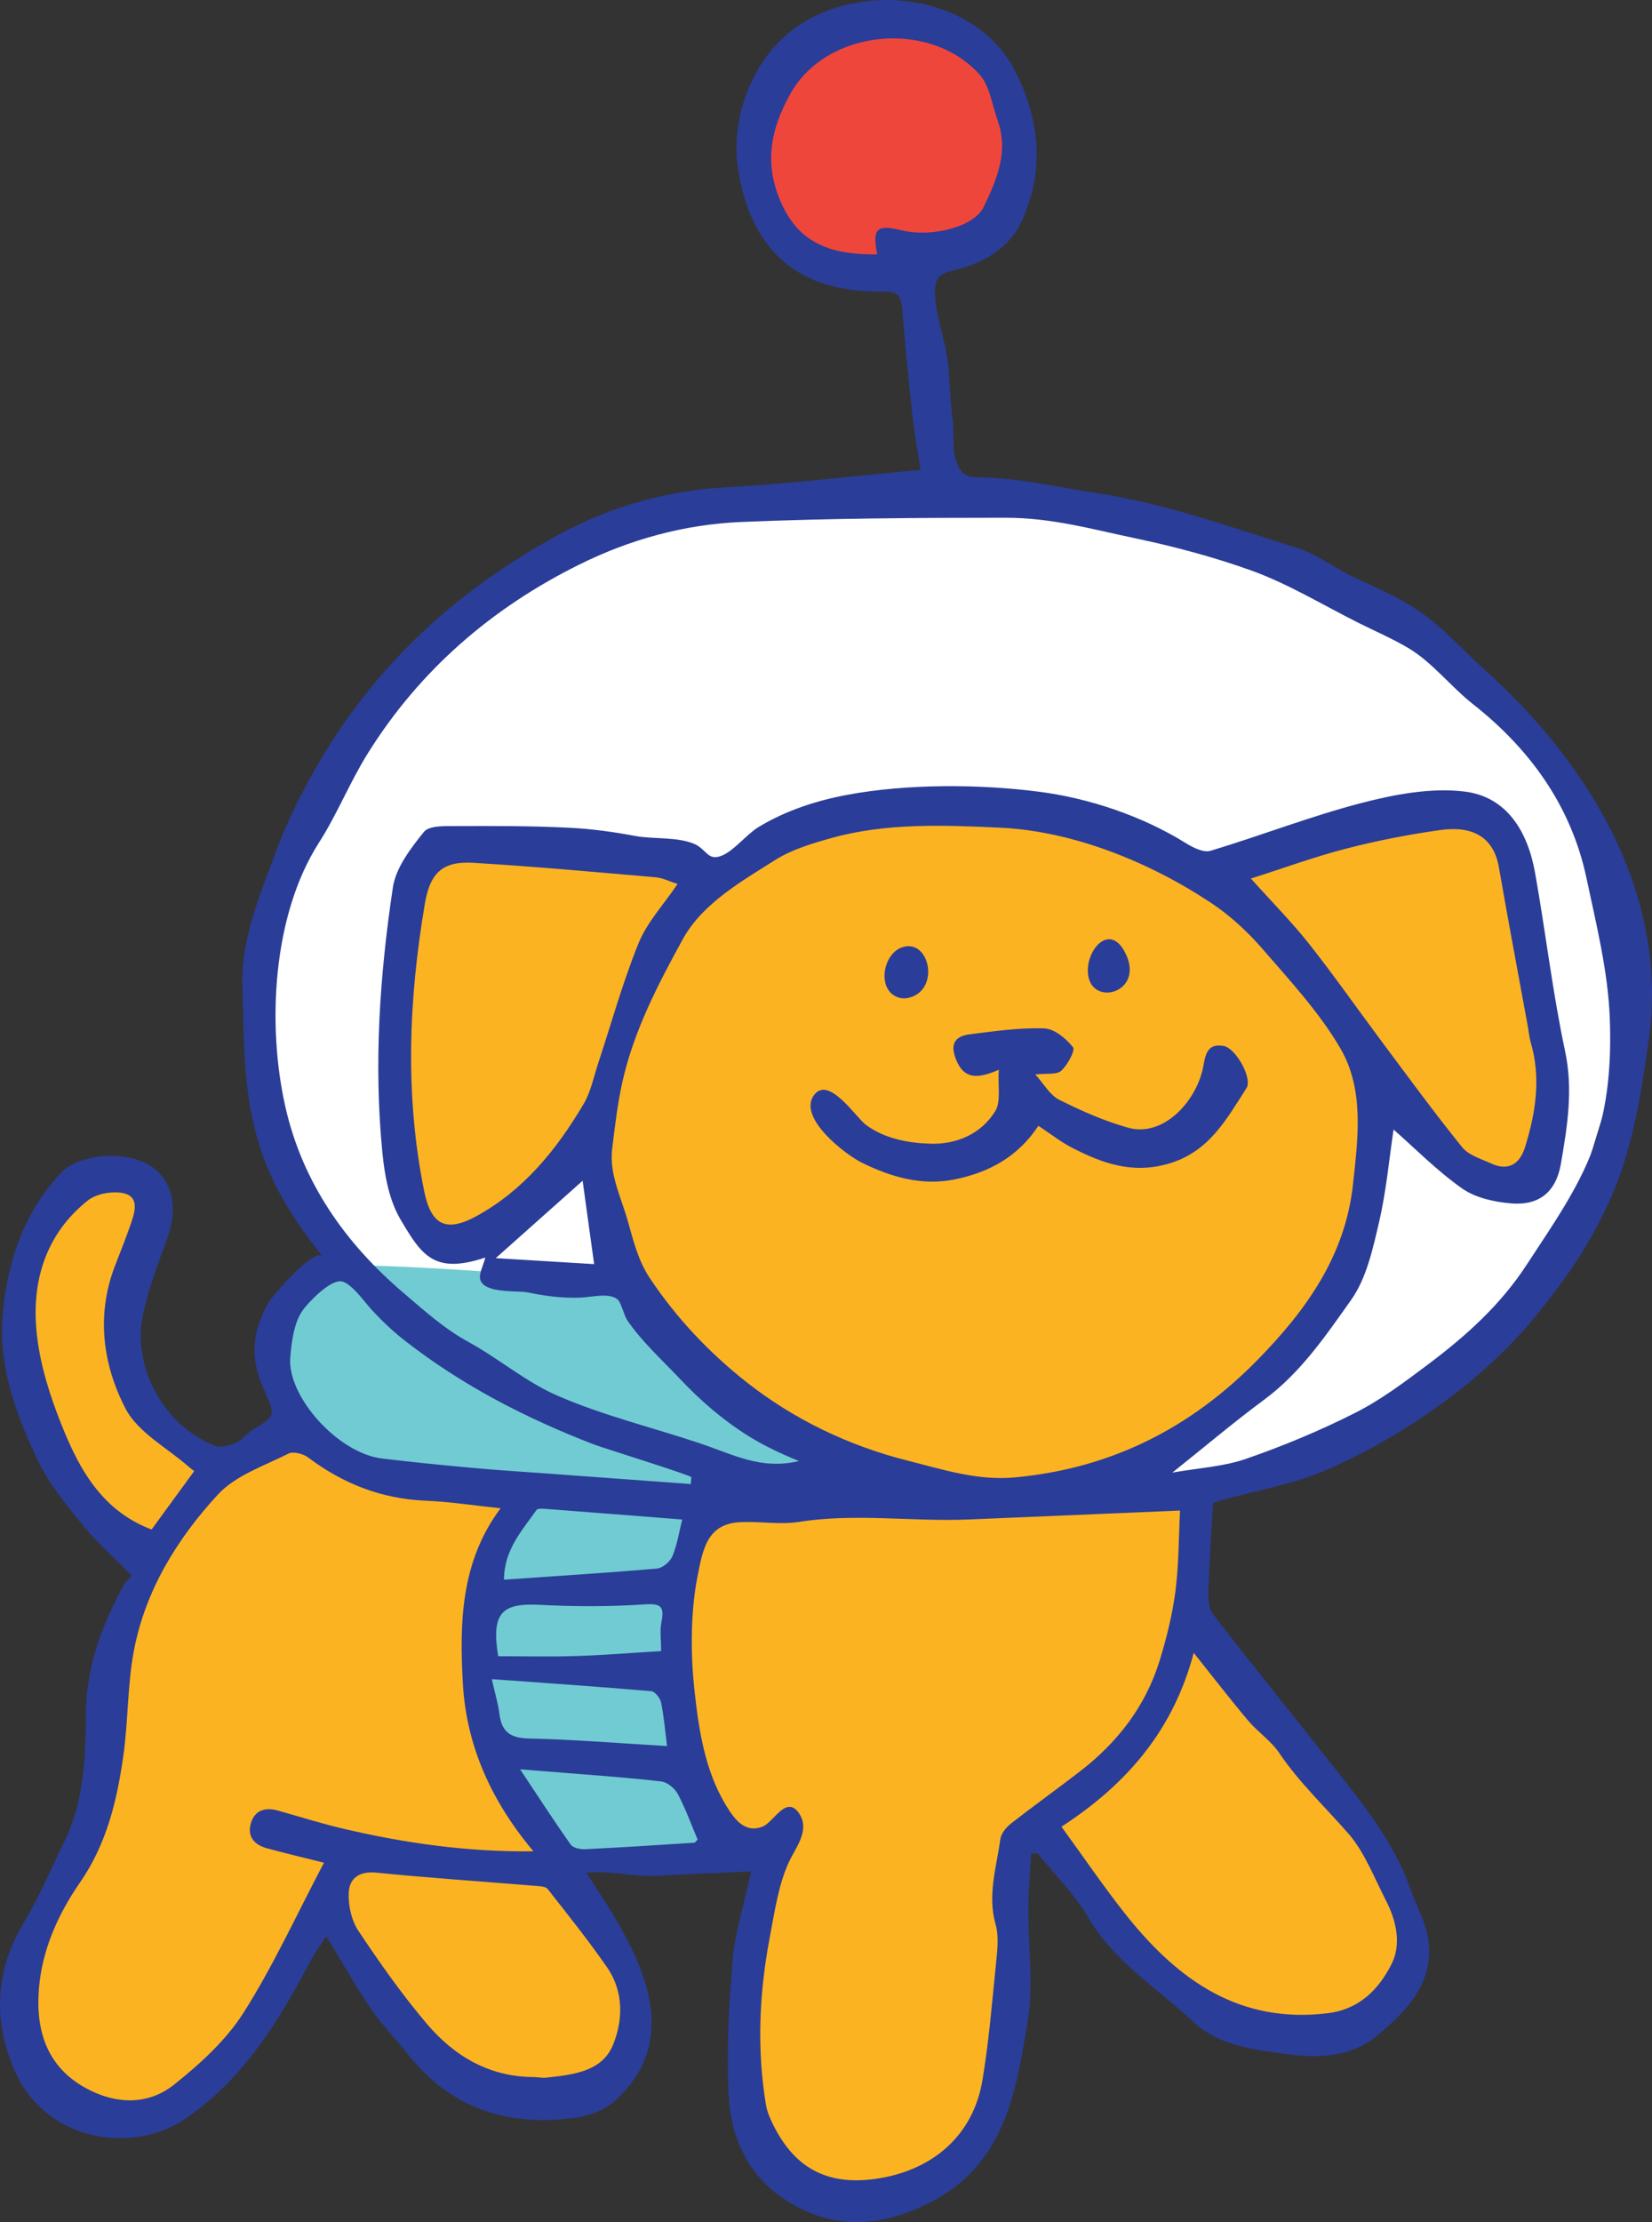
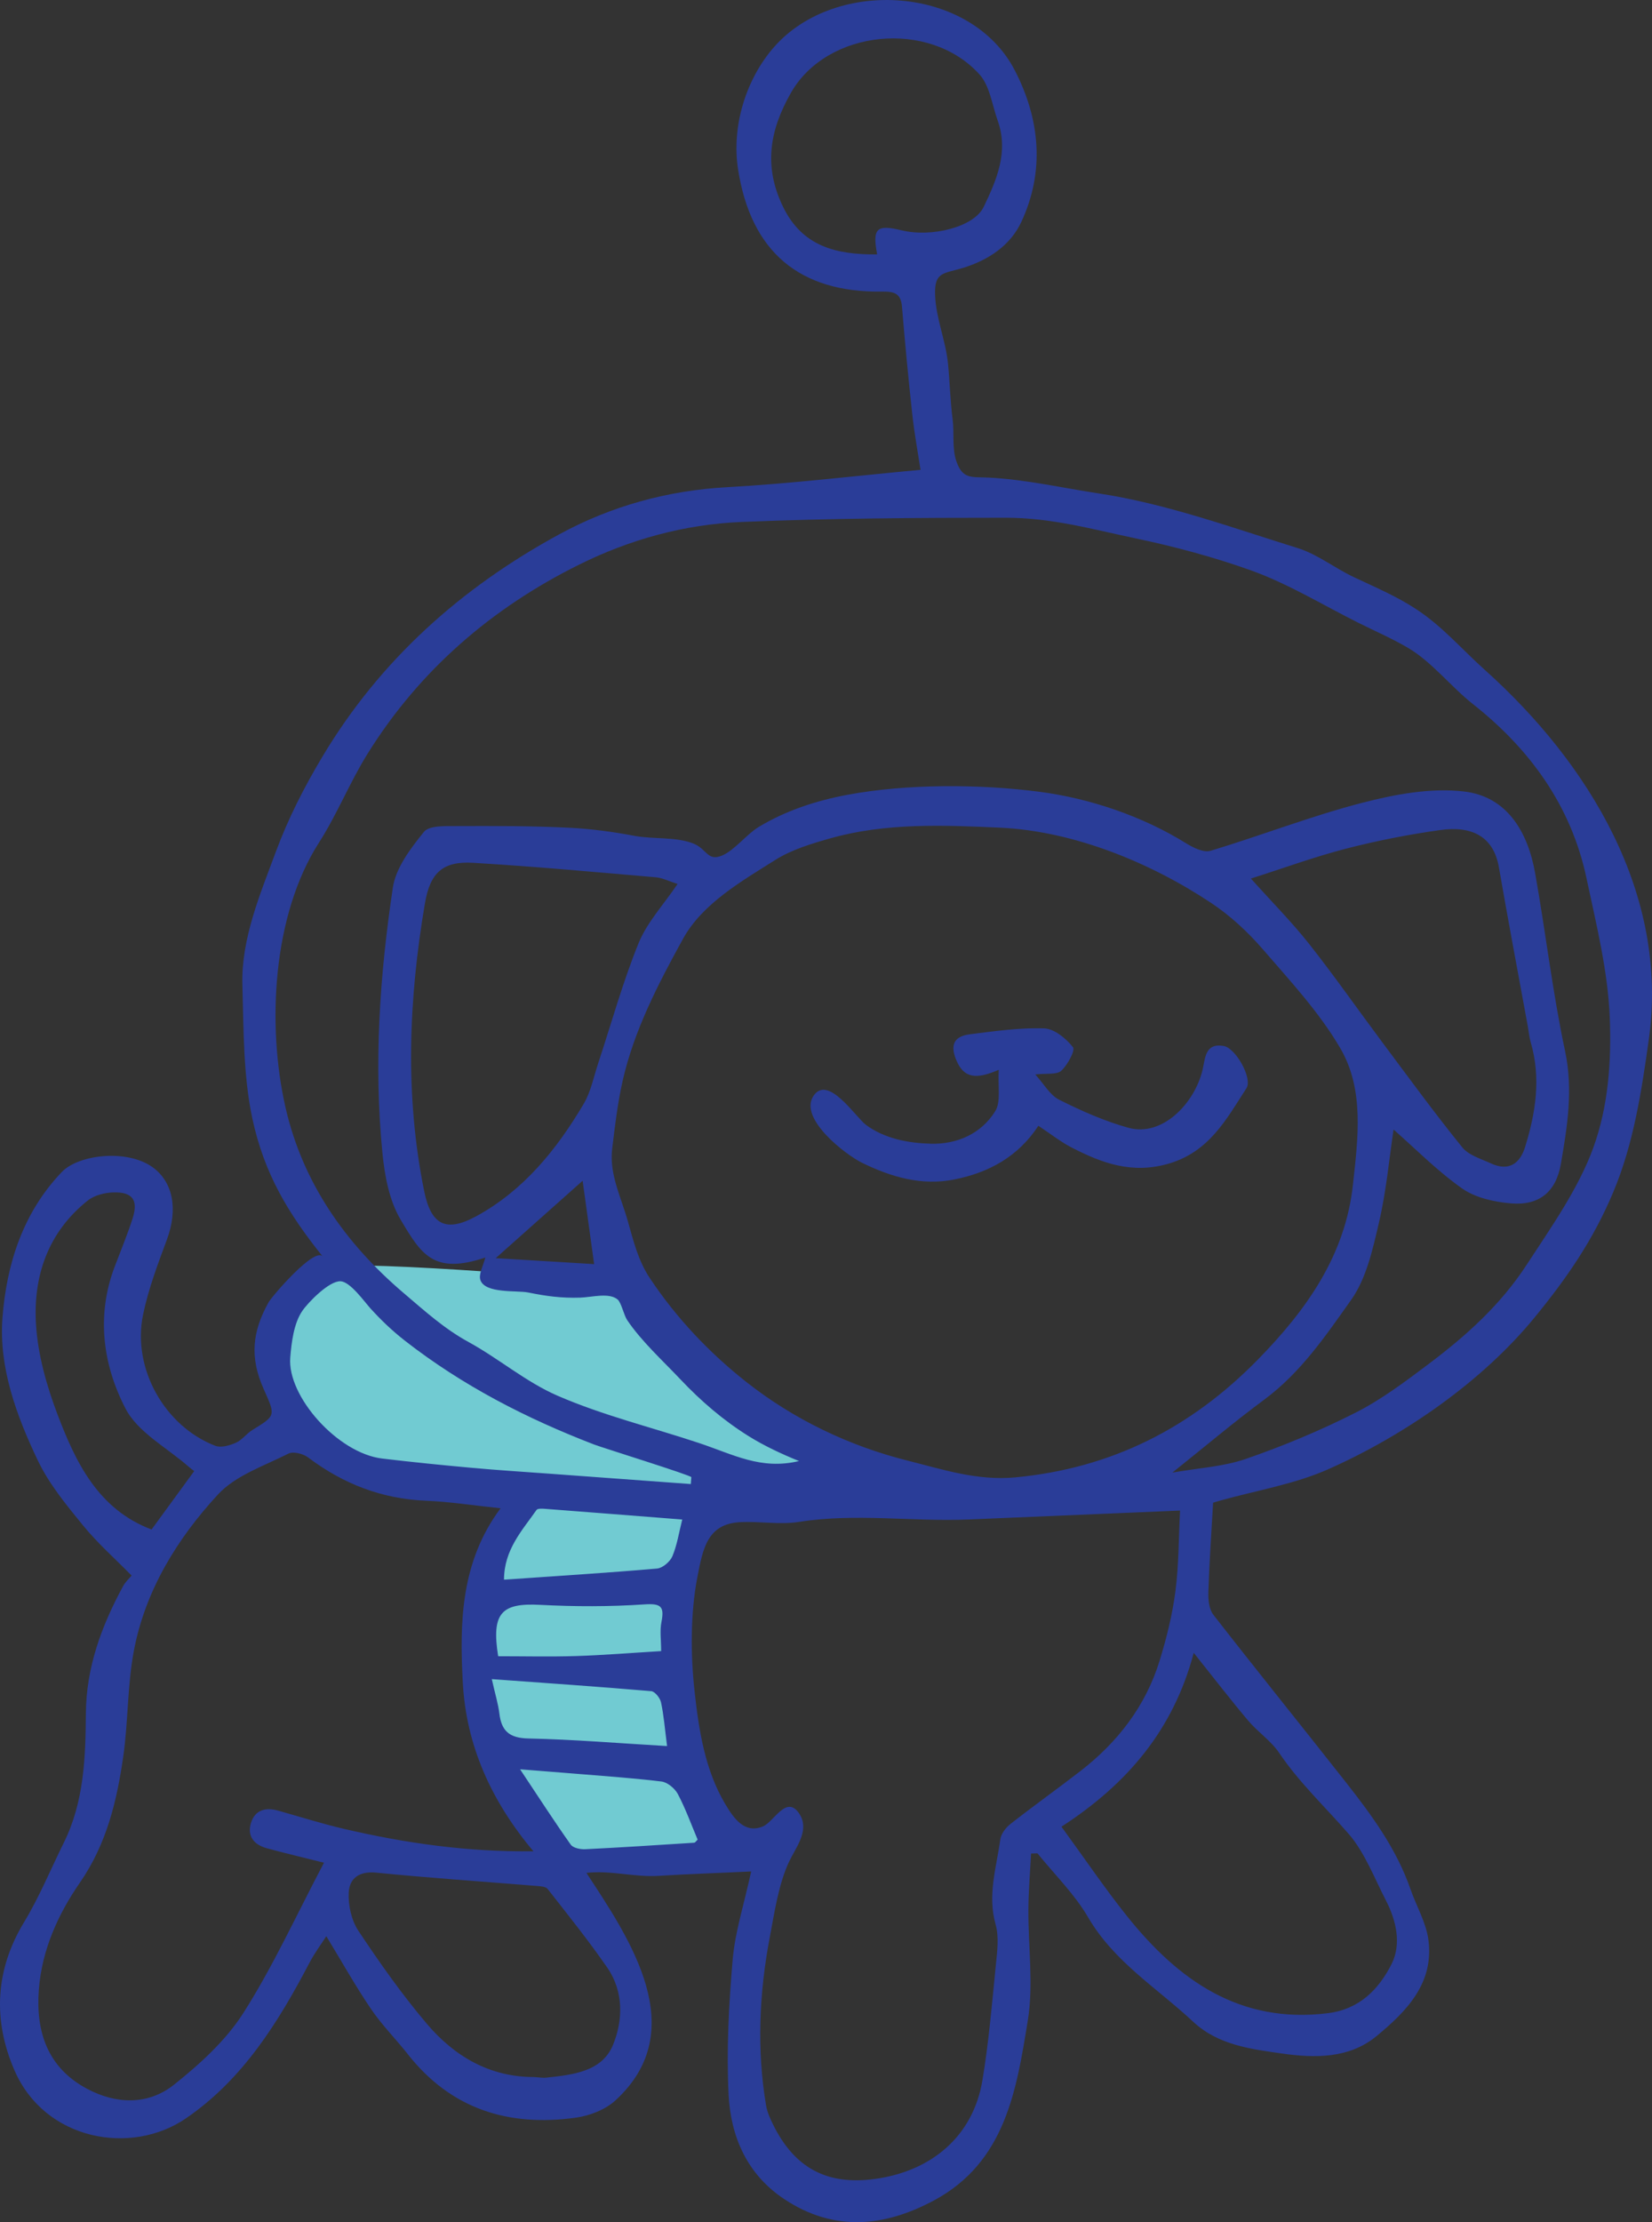
<svg xmlns="http://www.w3.org/2000/svg" version="1.1" width="102.336" height="137.63" viewBox="0,0,102.336,137.63">
  <rect x="0" y="0" width="102.336" height="137.63" fill="#333333" stroke="none" />
  <g transform="translate(-189.461,-111.032)">
    <g data-paper-data="{&quot;isPaintingLayer&quot;:true}" fill="none" fill-rule="none" stroke="none" stroke-width="1" stroke-linecap="butt" stroke-linejoin="miter" stroke-miterlimit="10" stroke-dasharray="" stroke-dashoffset="0" font-family="none" font-weight="none" font-size="none" text-anchor="none" style="mix-blend-mode: normal">
      <g id="Group-2">
-         <path d="M245.607,141.3l15.153,2.4l13.974,5.1l11.477,10.3l3.593,8.3v9.3l-3.593,11.7l-8.783,8.6l-11.078,5.4l-9.502,1.3l-18.743,-0.8l-8.384,-2.5l-9.781,-3.9l-6.587,-4.8l-5.59,-6.9l-2.096,-8.1l0.5,-8.6l4.192,-9.2l5.589,-7.4l9.082,-6.6l7.785,-2.6l12.792,-1" id="Shape" fill="#ffffff" fill-rule="evenodd" />
-         <path d="M282.917,162.8l2.995,14.7l-1.198,5.9l-1.597,1.3l-3.693,-1.701l-4.091,-4.999l-1.298,8.4l-3.593,7.3l-6.887,5.7l-1.896,2.6l1.796,1.2l-0.599,6.799l1.298,1.5l3.793,5.7l3.094,3.201l4.89,7.899l0.798,3l-1.098,3.401l-3.194,1.699h-4.99l-3.493,-0.999l-7.107,-7.101l-3.631,-4.399l-1.039,3.3l-0.898,13.2l-2.695,4.6l-5.789,2.3c0,0 -3.193,-0.701 -3.593,-1.1c-0.399,-0.4 -2.794,-3.3 -2.794,-3.3l-0.471,-5.1v-7.101l1.07,-5.4l-7.286,0.6l-5.09,0.701l1.896,3l1.797,4.8l0.199,3.6l-1.796,2.1l-4.392,0.799l-5.888,-2.599l-3.992,-4.8l-2.895,-5.9l-1.497,2l-3.892,8.1l-4.192,3.6l-3.693,0.7l-3.892,-1.9c0,0 -1.497,-3.701 -1.597,-4.001c-0.1,-0.3 0,-3.099 0,-3.099l2.395,-5.001l1.896,-4.099l0.699,-4.5l0.898,-6.701l1.896,-4.899l-1.597,-1.8l-4.092,-4.701l-2.095,-5.799v-4.9l1.297,-4.1l2.595,-2.281h2.789l1.902,1.081l-1.902,5.3c0,0 0.105,4.8 0.005,5.1c-0.1,0.3 1.298,3.2 1.298,3.2l4.192,3l4.69,-2.1l2.096,0.7l4.192,1.8l13.773,1.401l9.382,-0.401l4.692,-1.2l-5.789,-4l-4.592,-4.2l-4.89,-7.9l-0.4,-4.4l-8.982,6.3l-1.996,-1.7l-1.198,-4.6v-11.964l1.198,-4.036l3.293,-2.35l15.071,1.75l7.116,-3l7.107,-0.5h7.735l7.885,3.499l8.084,-1.999l9.681,-1.5z" id="Shape" fill="#fcb322" fill-rule="evenodd" />
        <path d="M229.222,192.1l8.084,6.7l4.292,3.999l-6.388,0.582l-2.495,1.019c0,0 -1.198,9.499 -1.298,9.799c-0.1,0.3 1.198,7.2 1.198,7.2l2.595,4.401l-10.679,0.5l-4.491,-6.6l-0.899,-5l0.3,-4.8l1.297,-4l0.699,-2.2l-9.082,-1.4l-4.292,-2.9l-1.497,-3v-3c0,0 1.05,-3.448 3.193,-3.9c2.144,-0.452 17.766,0.9 17.766,0.9z" id="Shape" fill="#71cbd2" fill-rule="evenodd" />
-         <path d="M244.255,112.2l4.329,0.5l2.795,2.7l1.837,4.2l-1.538,4.2l-4.718,3.3l-5.761,0.6l-4.292,-3l-0.898,-5l1.197,-3.9l3.423,-3l3.626,-0.6" id="Shape" fill="#ef463c" fill-rule="evenodd" />
        <path d="M264.608,204.104c-0.113,2.021 -0.238,3.775 -0.292,5.531c-0.015,0.471 0.04,1.063 0.309,1.408c2.715,3.488 5.495,6.924 8.227,10.398c1.595,2.029 3.12,4.11 3.981,6.591c0.364,1.05 0.966,2.06 1.112,3.135c0.363,2.697 -1.355,4.437 -3.207,5.969c-1.706,1.412 -3.855,1.368 -5.851,1.084c-1.921,-0.273 -3.967,-0.522 -5.511,-1.968c-2.233,-2.088 -4.9,-3.707 -6.512,-6.472c-0.839,-1.44 -2.077,-2.647 -3.134,-3.959c-0.133,0.003 -0.265,0.006 -0.398,0.01c-0.058,1.154 -0.158,2.309 -0.166,3.463c-0.016,2.295 0.329,4.642 -0.035,6.876c-0.7,4.303 -1.381,8.775 -5.826,11.154c-3.08,1.648 -6.191,1.946 -9.252,-0.082c-2.322,-1.537 -3.332,-3.885 -3.459,-6.502c-0.135,-2.775 0.016,-5.578 0.255,-8.35c0.148,-1.707 0.694,-3.379 1.145,-5.448c-1.915,0.094 -3.831,0.153 -5.745,0.273c-1.487,0.093 -2.985,-0.359 -4.461,-0.183c2.719,4.137 6.528,9.75 1.797,14.091c-0.629,0.578 -1.603,0.952 -2.468,1.071c-4.143,0.573 -7.71,-0.524 -10.388,-3.927c-0.744,-0.945 -1.605,-1.806 -2.279,-2.798c-0.961,-1.413 -1.797,-2.911 -2.775,-4.517c-0.333,0.52 -0.731,1.049 -1.034,1.629c-1.944,3.707 -4.125,7.231 -7.662,9.654c-3.395,2.326 -8.735,1.373 -10.621,-2.975c-1.334,-3.077 -1.216,-6.188 0.595,-9.178c0.948,-1.565 1.649,-3.28 2.463,-4.925c1.253,-2.532 1.345,-5.268 1.365,-8.006c0.021,-2.85 0.969,-5.413 2.299,-7.869c0.158,-0.292 0.422,-0.528 0.535,-0.665c-1.012,-1.031 -2.104,-1.997 -3.015,-3.113c-1.031,-1.263 -2.102,-2.562 -2.797,-4.019c-1.323,-2.774 -2.423,-5.761 -2.189,-8.836c0.253,-3.303 1.257,-6.505 3.68,-9.032c1.036,-1.08 4.036,-1.435 5.622,-0.291c1.268,0.915 1.582,2.599 0.885,4.48c-0.567,1.527 -1.152,3.071 -1.479,4.66c-0.684,3.318 1.338,6.905 4.478,8.113c0.355,0.137 0.888,-0.02 1.274,-0.19c0.383,-0.168 0.658,-0.567 1.025,-0.792c1.468,-0.903 1.435,-0.874 0.691,-2.547c-0.865,-1.944 -0.708,-3.531 0.306,-5.355c0.205,-0.369 2.859,-3.46 3.356,-2.839c-2.137,-2.668 -3.616,-5.116 -4.352,-8.52c-0.575,-2.657 -0.545,-5.587 -0.623,-8.3c-0.082,-2.853 1.105,-5.636 2.076,-8.259c0.756,-2.046 1.755,-3.997 2.872,-5.867c3.579,-5.998 8.613,-10.488 14.693,-13.792c3.218,-1.748 6.692,-2.708 10.403,-2.913c3.927,-0.218 7.841,-0.693 11.964,-1.074c-0.149,-0.982 -0.374,-2.198 -0.509,-3.423c-0.245,-2.228 -0.455,-4.458 -0.64,-6.691c-0.069,-0.837 -0.511,-0.935 -1.234,-0.925c-5.097,0.069 -8.132,-2.451 -8.923,-7.596c-0.405,-2.632 0.485,-5.573 2.25,-7.57c3.813,-4.318 12.197,-3.787 14.907,1.483c1.55,3.014 1.859,6.229 0.391,9.374c-0.674,1.443 -2.019,2.346 -3.566,2.827c-1.255,0.39 -1.823,0.231 -1.774,1.692c0.05,1.44 0.658,2.816 0.8,4.246c0.113,1.141 0.139,2.327 0.287,3.458c0.11,0.845 -0.05,1.795 0.237,2.61c0.39,1.114 0.936,0.944 1.994,0.996c2.304,0.116 4.563,0.64 6.838,0.984c4.155,0.627 8.314,2.141 12.322,3.387c1.2,0.374 2.3,1.246 3.454,1.79c1.326,0.626 2.684,1.199 3.911,2.013c1.609,1.066 2.794,2.465 4.196,3.722c6.472,5.801 11.439,13.918 10.173,22.915c-0.451,3.205 -0.943,6.462 -2.209,9.463c-1.238,2.938 -2.845,5.277 -4.859,7.737c-3.267,3.99 -8.068,7.304 -12.763,9.396c-2.111,0.941 -4.469,1.322 -6.718,1.952c-0.245,0.067 -0.487,0.147 -0.442,0.133zM219.526,188.918c-3.2,1.071 -3.963,-0.177 -5.251,-2.351c-0.701,-1.183 -0.985,-2.709 -1.123,-4.113c-0.545,-5.504 -0.172,-11.002 0.645,-16.45c0.185,-1.232 1.105,-2.431 1.927,-3.451c0.322,-0.399 1.305,-0.354 1.988,-0.357c2.356,-0.009 4.715,-0.014 7.067,0.106c1.336,0.069 2.677,0.251 3.991,0.5c1.161,0.219 2.564,0.045 3.652,0.478c0.827,0.33 0.857,1.118 1.766,0.742c0.755,-0.311 1.53,-1.324 2.272,-1.772c1.682,-1.017 3.578,-1.634 5.501,-1.992c3.685,-0.687 8.179,-0.67 11.899,-0.185c3.094,0.402 6.39,1.515 9.064,3.182c0.446,0.277 1.098,0.6 1.526,0.472c3.138,-0.945 6.206,-2.146 9.373,-2.967c2.047,-0.53 4.271,-0.949 6.331,-0.706c2.669,0.313 3.948,2.503 4.4,5.037c0.656,3.674 1.081,7.394 1.858,11.04c0.512,2.403 0.137,4.686 -0.26,6.989c-0.303,1.754 -1.361,2.591 -3.094,2.444c-1.036,-0.088 -2.196,-0.343 -3.022,-0.923c-1.558,-1.096 -2.915,-2.481 -4.248,-3.65c-0.271,1.805 -0.451,3.819 -0.906,5.769c-0.385,1.651 -0.776,3.45 -1.724,4.785c-1.568,2.212 -3.123,4.504 -5.376,6.171c-1.899,1.405 -3.706,2.936 -5.695,4.522c1.607,-0.285 3.151,-0.363 4.554,-0.849c2.317,-0.802 4.602,-1.752 6.788,-2.86c1.599,-0.811 3.064,-1.914 4.505,-2.997c2.355,-1.77 4.477,-3.675 6.101,-6.169c1.472,-2.26 3.198,-4.691 4.123,-7.237c0.935,-2.572 1.129,-5.347 1.023,-8.063c-0.114,-2.899 -0.837,-5.789 -1.444,-8.65c-0.95,-4.48 -3.518,-8.005 -7.038,-10.777c-1.335,-1.052 -2.526,-2.588 -3.967,-3.449c-0.956,-0.572 -2.092,-1.067 -3.102,-1.571c-2.182,-1.089 -4.349,-2.42 -6.657,-3.25c-2.318,-0.833 -4.769,-1.486 -7.159,-1.989c-2.782,-0.585 -5.21,-1.278 -8.058,-1.278c-5.49,0 -10.89,0.032 -16.36,0.261c-3.549,0.149 -6.912,1.083 -10.049,2.638c-5.421,2.685 -9.896,6.545 -13.115,11.716c-1.112,1.786 -1.889,3.756 -3.016,5.514c-2.866,4.471 -3.234,11.283 -2.068,16.396c1.058,4.642 3.699,8.419 7.34,11.512c1.276,1.085 2.495,2.193 3.989,3.009c1.888,1.033 3.573,2.488 5.53,3.335c2.829,1.225 5.804,1.946 8.72,2.915c2.183,0.724 3.856,1.693 6.232,1.128c-1.077,-0.436 -2.156,-0.94 -3.124,-1.544c-1.558,-0.971 -2.961,-2.178 -4.219,-3.511c-1.097,-1.161 -2.415,-2.358 -3.301,-3.672c-0.209,-0.311 -0.367,-1.087 -0.592,-1.277c-0.529,-0.448 -1.59,-0.142 -2.32,-0.118c-1.161,0.039 -2.117,-0.093 -3.227,-0.319c-0.664,-0.136 -2.65,0.081 -2.952,-0.759c-0.132,-0.367 0.172,-0.892 0.302,-1.405zM227.495,183.892c0.207,0.929 0.592,1.831 0.855,2.761c0.354,1.249 0.641,2.454 1.371,3.549c1.639,2.457 3.654,4.596 5.987,6.435c2.907,2.291 6.332,3.945 9.97,4.858c2.174,0.545 4.315,1.262 6.685,1.039c5.948,-0.563 10.857,-3.048 15.016,-7.292c3.018,-3.08 5.422,-6.457 5.895,-10.854c0.307,-2.848 0.717,-5.862 -0.788,-8.437c-1.3,-2.223 -3.105,-4.168 -4.805,-6.133c-0.927,-1.072 -2.006,-2.071 -3.182,-2.854c-3.783,-2.517 -8.535,-4.459 -13.087,-4.669c-3.506,-0.162 -7.087,-0.305 -10.485,0.652c-1.167,0.329 -2.421,0.702 -3.445,1.35c-2.048,1.295 -4.5,2.687 -5.708,4.878c-1.537,2.789 -3.036,5.677 -3.744,8.808c-0.308,1.362 -0.481,2.82 -0.646,4.199c-0.071,0.587 -0.012,1.154 0.111,1.71zM239.085,223.56c0.454,0.962 -0.361,1.964 -0.736,2.761c-0.664,1.408 -0.918,3.197 -1.207,4.719c-0.65,3.423 -0.808,6.942 -0.227,10.387c0.07,0.413 0.251,0.817 0.438,1.196c1.297,2.626 3.275,3.78 6.303,3.365c3.476,-0.475 6.079,-2.614 6.663,-6.11c0.391,-2.346 0.591,-4.726 0.827,-7.095c0.084,-0.851 0.213,-1.769 -0.011,-2.562c-0.515,-1.821 0.054,-3.529 0.293,-5.271c0.047,-0.347 0.348,-0.73 0.64,-0.959c1.42,-1.112 2.89,-2.161 4.318,-3.265c2.311,-1.787 4.042,-4.023 4.909,-6.837c0.431,-1.402 0.791,-2.846 0.979,-4.297c0.214,-1.648 0.2,-3.325 0.287,-5.002c-4.564,0.192 -8.821,0.372 -13.077,0.552c-3.508,0.149 -7.02,-0.405 -10.533,0.151c-1.185,0.187 -2.432,-0.049 -3.645,0.015c-2.031,0.109 -2.305,1.636 -2.65,3.427c-0.427,2.214 -0.418,4.768 -0.174,7.003c0.264,2.42 0.642,4.914 1.91,7.038c0.526,0.88 1.19,1.842 2.319,1.382c0.704,-0.287 1.455,-1.98 2.251,-0.811c0.049,0.071 0.089,0.142 0.123,0.213zM209.531,226.401c-1.295,-0.326 -2.429,-0.591 -3.552,-0.899c-0.777,-0.214 -1.223,-0.744 -0.972,-1.561c0.247,-0.802 0.892,-0.988 1.668,-0.77c1.378,0.387 2.745,0.821 4.138,1.144c3.768,0.875 7.576,1.425 11.693,1.38c-2.643,-3.141 -4.164,-6.587 -4.374,-10.419c-0.205,-3.725 -0.139,-7.507 2.337,-10.827c-1.698,-0.178 -3.155,-0.408 -4.618,-0.468c-2.735,-0.113 -5.131,-1.042 -7.302,-2.68c-0.307,-0.232 -0.922,-0.389 -1.22,-0.238c-1.51,0.763 -3.277,1.349 -4.371,2.536c-2.515,2.728 -4.483,5.915 -5.197,9.638c-0.413,2.152 -0.352,4.39 -0.662,6.566c-0.395,2.768 -1.03,5.438 -2.692,7.838c-1.351,1.952 -2.352,4.169 -2.539,6.615c-0.2,2.605 0.535,4.836 2.975,6.141c1.818,0.972 3.793,1.032 5.407,-0.255c1.602,-1.278 3.205,-2.733 4.29,-4.439c1.842,-2.895 3.276,-6.049 4.991,-9.302zM255.215,224.171c1.465,2.009 2.694,3.831 4.063,5.541c3.181,3.975 6.995,6.687 12.448,6.008c1.939,-0.241 3.136,-1.466 3.931,-3.028c0.646,-1.269 0.279,-2.751 -0.341,-3.949c-0.679,-1.314 -1.323,-2.988 -2.293,-4.107c-1.434,-1.654 -3.073,-3.185 -4.32,-5.034c-0.511,-0.757 -1.33,-1.298 -1.927,-2.006c-1.093,-1.295 -2.127,-2.641 -3.367,-4.194c-1.26,4.75 -4.084,8.099 -8.194,10.769zM231.434,165.782c-0.529,-0.168 -0.934,-0.379 -1.354,-0.415c-3.771,-0.324 -7.541,-0.674 -11.318,-0.896c-1.862,-0.11 -2.656,0.606 -2.979,2.514c-1.006,5.934 -1.251,11.877 -0.045,17.823c0.42,2.069 1.328,2.587 3.223,1.554c2.934,-1.599 4.981,-4.128 6.654,-6.955c0.448,-0.756 0.622,-1.677 0.904,-2.528c0.823,-2.484 1.518,-5.019 2.502,-7.437c0.524,-1.286 1.542,-2.371 2.413,-3.66zM266.951,165.446c1.331,1.484 2.548,2.709 3.611,4.055c1.576,1.998 3.035,4.088 4.559,6.128c1.621,2.17 3.218,4.36 4.921,6.463c0.401,0.495 1.166,0.714 1.79,1.002c1.081,0.495 1.779,0.022 2.101,-1.014c0.661,-2.127 0.997,-4.283 0.352,-6.489c-0.096,-0.329 -0.123,-0.678 -0.185,-1.016c-0.598,-3.273 -1.218,-6.543 -1.786,-9.822c-0.336,-1.942 -1.709,-2.583 -3.64,-2.311c-1.961,0.276 -3.918,0.659 -5.835,1.154c-1.954,0.505 -3.857,1.204 -5.888,1.85zM222.536,239.675c0.261,0.013 0.525,0.063 0.781,0.036c1.617,-0.176 3.424,-0.363 4.108,-2.005c0.632,-1.518 0.686,-3.315 -0.347,-4.809c-1.158,-1.676 -2.437,-3.269 -3.695,-4.874c-0.122,-0.154 -0.467,-0.165 -0.713,-0.186c-3.301,-0.271 -6.606,-0.492 -9.902,-0.821c-1.054,-0.106 -1.662,0.352 -1.704,1.235c-0.038,0.785 0.166,1.716 0.595,2.362c1.321,1.986 2.703,3.949 4.244,5.765c1.705,2.008 3.88,3.297 6.633,3.297zM243.798,126.79c-0.305,-1.622 -0.037,-1.868 1.51,-1.493c1.865,0.453 4.49,-0.203 5.087,-1.446c0.802,-1.671 1.561,-3.411 0.87,-5.347c-0.348,-0.975 -0.487,-2.156 -1.133,-2.868c-3.116,-3.437 -9.45,-2.768 -11.675,1.144c-1.328,2.336 -1.696,4.551 -0.501,7.035c1.194,2.484 3.298,2.995 5.842,2.975zM232.255,202.948c0.011,-0.141 0.021,-0.284 0.032,-0.425c0.008,-0.11 -5.496,-1.821 -6.019,-2.022c-2.082,-0.802 -4.125,-1.713 -6.089,-2.773c-1.968,-1.062 -3.857,-2.272 -5.621,-3.648c-0.801,-0.626 -1.476,-1.269 -2.151,-2.013c-0.374,-0.413 -1.248,-1.653 -1.852,-1.679c-0.708,-0.03 -2.014,1.316 -2.372,1.842c-0.527,0.777 -0.666,1.957 -0.742,2.885c-0.195,2.386 2.933,5.922 5.695,6.253c1.851,0.222 3.707,0.407 5.564,0.576c1.554,0.143 3.111,0.239 4.668,0.353c2.962,0.217 5.925,0.434 8.887,0.651zM201.492,202.145c-0.134,-0.104 -0.237,-0.175 -0.331,-0.259c-1.344,-1.187 -3.157,-2.131 -3.927,-3.617c-1.398,-2.699 -1.819,-5.743 -0.674,-8.773c0.377,-0.997 0.79,-1.983 1.115,-2.997c0.363,-1.135 0.002,-1.647 -1.188,-1.614c-0.537,0.015 -1.174,0.174 -1.583,0.498c-2.468,1.959 -3.401,4.692 -3.212,7.694c0.118,1.865 0.651,3.761 1.317,5.521c1.138,3.004 2.526,5.914 5.842,7.165c0.862,-1.179 1.72,-2.355 2.641,-3.618zM231.724,205.145c-2.841,-0.223 -5.685,-0.447 -8.529,-0.664c-0.168,-0.012 -0.431,-0.024 -0.498,0.071c-0.894,1.278 -2.01,2.461 -2.015,4.319c3.224,-0.224 6.354,-0.418 9.479,-0.689c0.347,-0.03 0.81,-0.425 0.953,-0.764c0.293,-0.699 0.407,-1.473 0.61,-2.273zM221.678,220.615c1.204,1.808 2.141,3.261 3.14,4.668c0.148,0.207 0.595,0.297 0.897,0.282c2.25,-0.11 4.499,-0.258 6.748,-0.402c0.062,-0.004 0.118,-0.102 0.215,-0.191c-0.396,-0.937 -0.746,-1.914 -1.226,-2.823c-0.187,-0.351 -0.645,-0.733 -1.018,-0.778c-1.877,-0.229 -3.767,-0.352 -5.653,-0.509c-0.928,-0.077 -1.857,-0.148 -3.103,-0.247zM230.784,219.176c-0.143,-1.105 -0.204,-1.92 -0.376,-2.71c-0.059,-0.271 -0.378,-0.671 -0.606,-0.69c-3.197,-0.275 -6.399,-0.494 -9.876,-0.746c0.221,0.981 0.399,1.549 0.469,2.13c0.131,1.091 0.63,1.52 1.792,1.546c2.783,0.061 5.562,0.292 8.597,0.47zM230.417,213.295c0,-0.685 -0.088,-1.262 0.018,-1.8c0.188,-0.955 -0.014,-1.165 -1.052,-1.094c-2.147,0.146 -4.316,0.142 -6.467,0.029c-2.375,-0.126 -3.027,0.487 -2.596,3.182c1.569,0 3.194,0.039 4.817,-0.011c1.683,-0.053 3.364,-0.191 5.28,-0.306zM220.169,188.957c2.18,0.133 4.1,0.249 6.096,0.369c-0.257,-1.861 -0.489,-3.547 -0.712,-5.163c-1.738,1.548 -3.474,3.094 -5.384,4.794z" id="Shape" fill="#2a3d98" fill-rule="nonzero" />
      </g>
      <g id="Group" fill="#2a3d98" fill-rule="evenodd">
        <path d="M251.332,177.29c-1.388,0.602 -2.172,0.552 -2.651,-0.644c-0.396,-0.987 -0.03,-1.442 0.861,-1.555c1.529,-0.192 3.073,-0.416 4.602,-0.364c0.629,0.021 1.356,0.624 1.785,1.165c0.153,0.194 -0.333,1.098 -0.727,1.459c-0.281,0.257 -0.898,0.147 -1.609,0.229c0.535,0.586 0.905,1.276 1.477,1.564c1.375,0.69 2.808,1.326 4.287,1.737c2.104,0.586 4.104,-1.504 4.599,-3.588c0.169,-0.711 0.147,-1.675 1.301,-1.479c0.759,0.128 1.807,2.017 1.418,2.617c-1.235,1.909 -2.292,3.922 -4.793,4.665c-2.269,0.673 -4.15,-0.014 -6.048,-0.997c-0.686,-0.356 -1.303,-0.847 -2.048,-1.34c-1.264,1.922 -3.072,2.896 -5.196,3.323c-2.036,0.409 -3.928,-0.15 -5.726,-1.03c-1.011,-0.494 -3.925,-2.726 -3.022,-4.128c0.898,-1.393 2.63,1.314 3.267,1.783c1.158,0.852 2.612,1.125 4.021,1.163c1.601,0.042 3.115,-0.611 3.983,-2.017c0.365,-0.592 0.153,-1.54 0.219,-2.563z" id="Shape" />
-         <path d="M257.679,169.367c0.454,-0.304 1.011,-0.222 1.462,0.631c1.366,2.581 -2.298,3.517 -2.293,1.142c0.001,-0.72 0.358,-1.456 0.831,-1.773z" id="Shape" />
-         <path d="M245.23,172.843c-1.489,-0.341 -1.139,-2.743 0.143,-3.148c1.659,-0.524 2.327,2.566 0.466,3.115c-0.227,0.067 -0.429,0.074 -0.609,0.033z" id="Shape" />
      </g>
    </g>
  </g>
</svg>